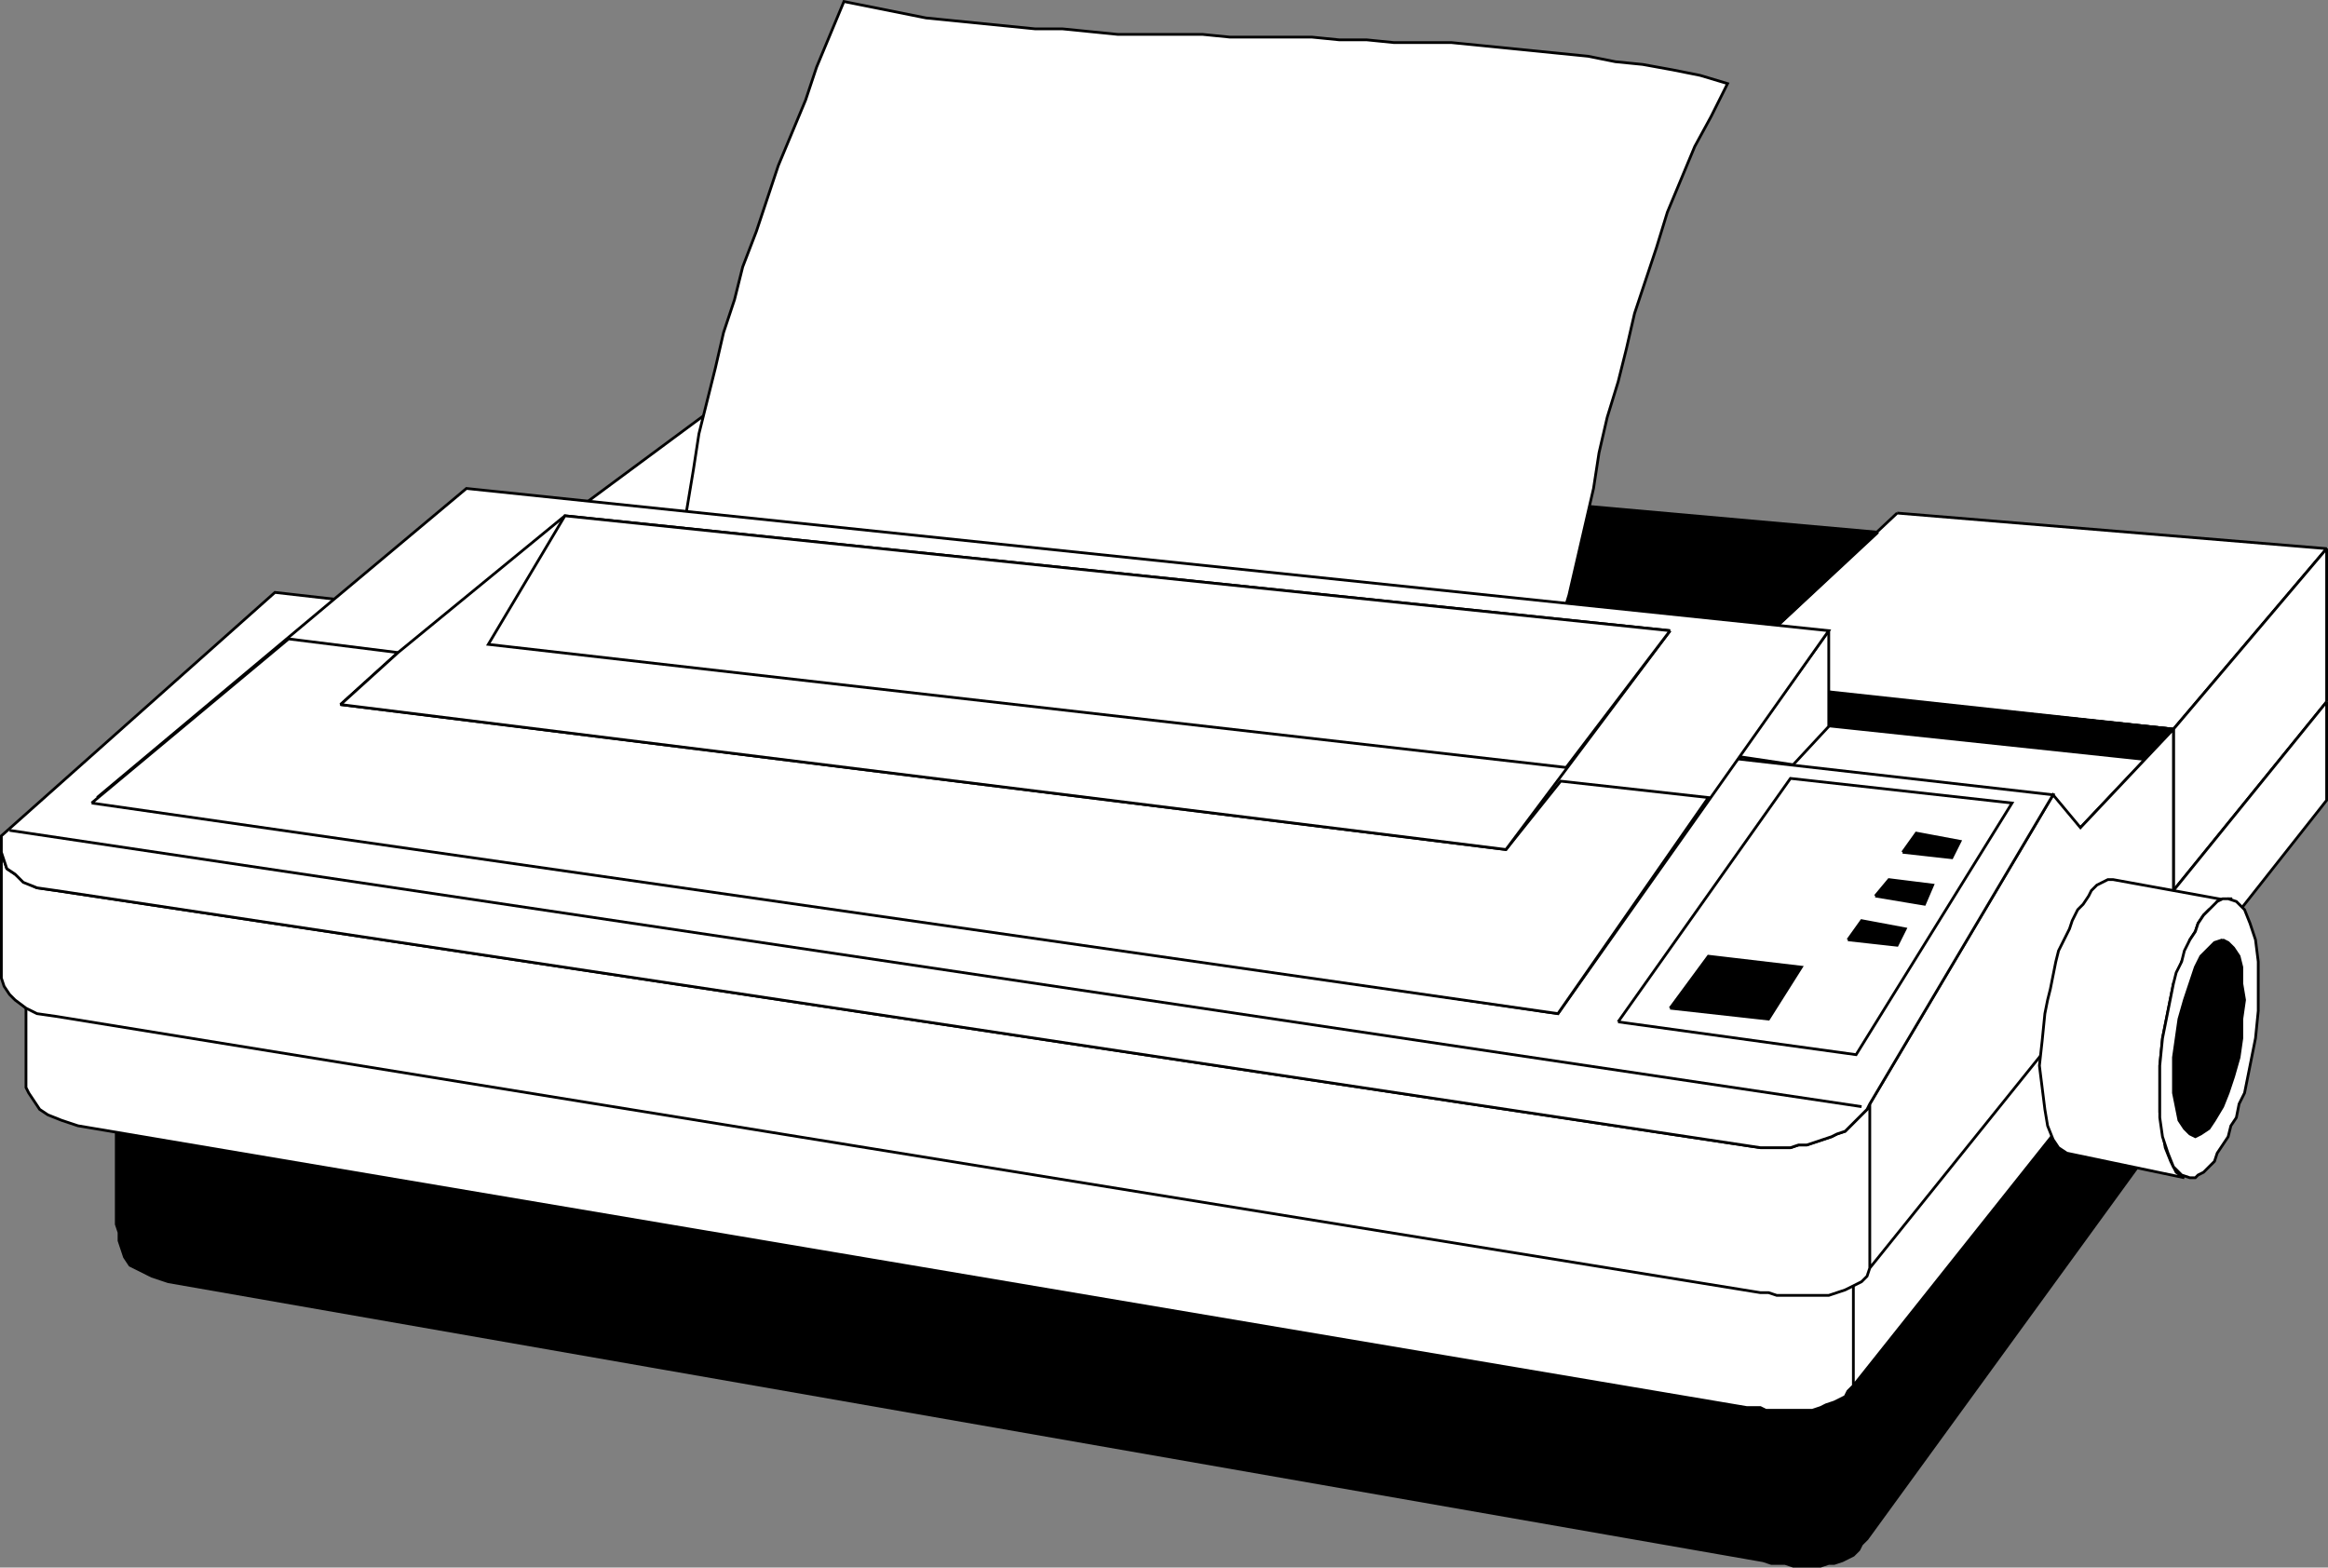
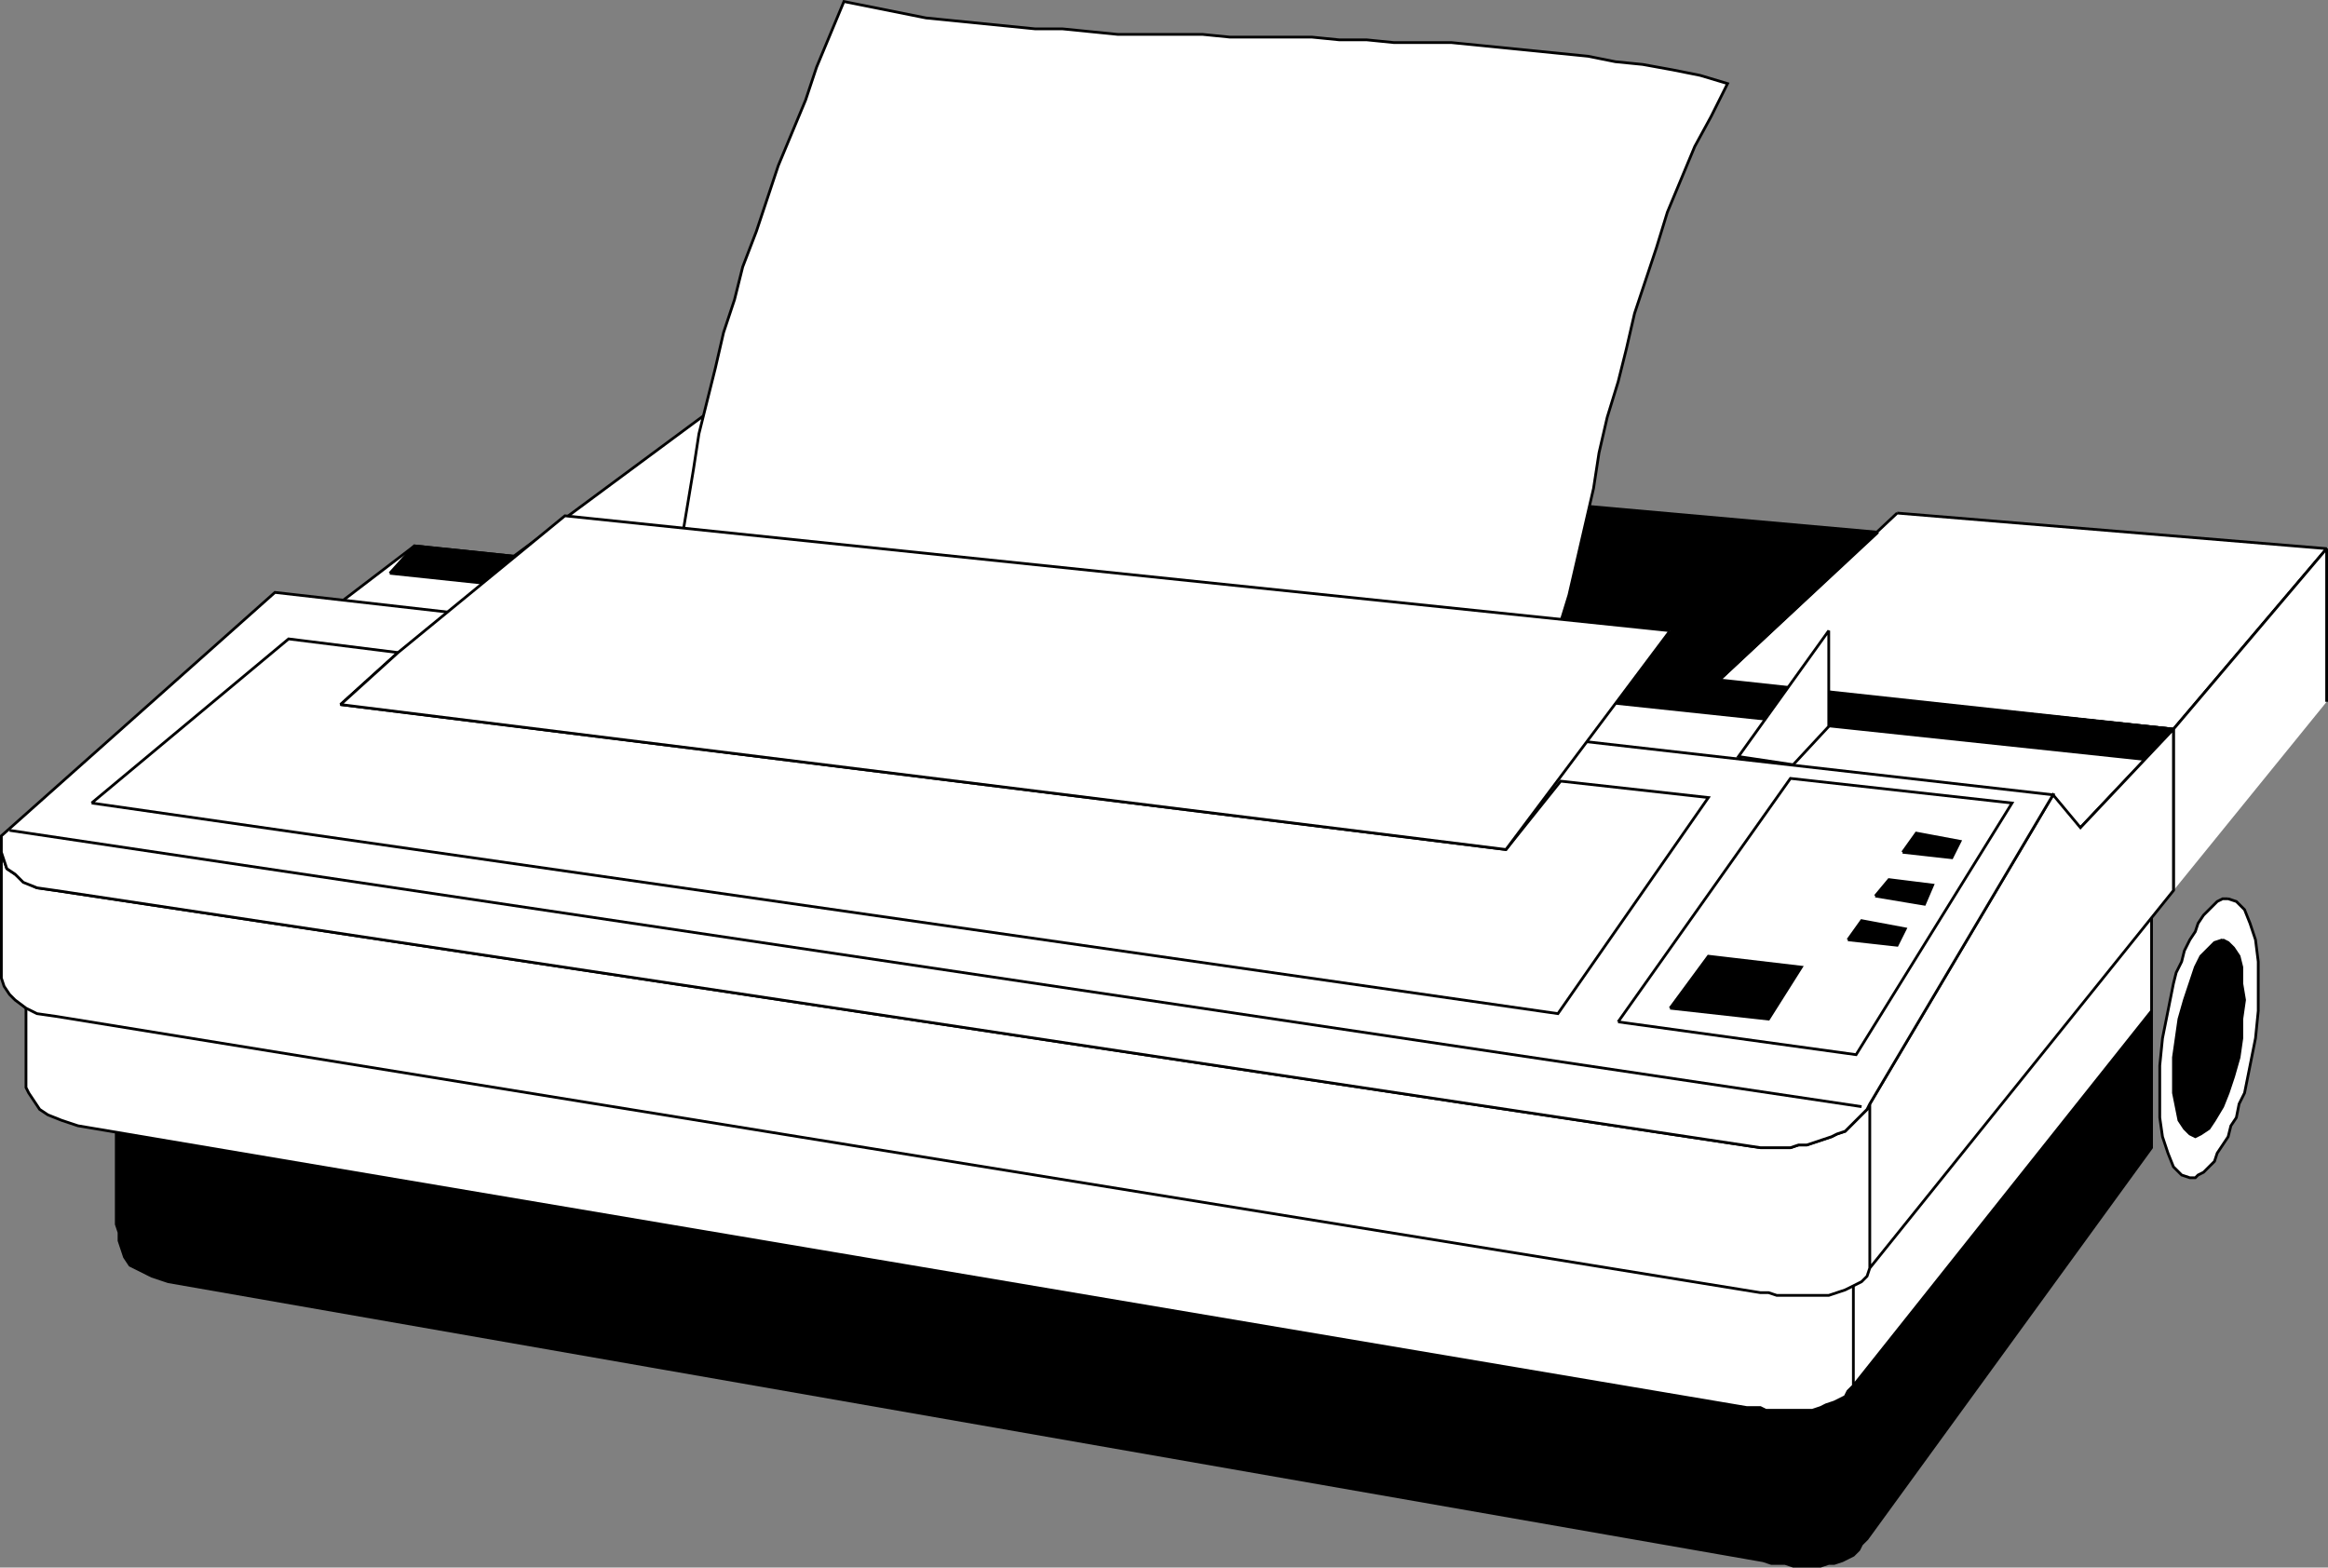
<svg xmlns="http://www.w3.org/2000/svg" width="851" height="573.071" version="1.2">
  <rect width="100%" height="100%" fill="#808080" stroke="none" />
  <g fill="none" fill-rule="evenodd" stroke="#000" stroke-miterlimit="2" font-family="'Sans Serif'" font-size="12.5" font-weight="400">
    <path fill="#fff" d="m693.5 187.57 157 13-56 66-166-18 65-61m-429-41 168 14-79 60-166-17 77-57" vector-effect="non-scaling-stroke" />
    <path fill="#000" d="m686.5 194.57-269-24-64 50 275 28 58-54" vector-effect="non-scaling-stroke" />
-     <path fill="#fff" d="M850.5 256.57v-56l-56 66v59l56-69" vector-effect="non-scaling-stroke" />
-     <path fill="#fff" d="M850.5 256.57v36l-56 71v-38l56-69" vector-effect="non-scaling-stroke" />
+     <path fill="#fff" d="M850.5 256.57v-56l-56 66v59" vector-effect="non-scaling-stroke" />
    <path fill="#000" d="m42.5 400.57 640 100v62l-2 2-1 2-2 2-2 1-2 1-3 1h-2l-3 1h-10l-3-1h-5l-3-1-583-102-6-2-4-2-4-2-2-3-1-3-1-3v-3l-1-3v-47m640 100 104-140v59l-104 143v-62" vector-effect="non-scaling-stroke" />
    <path fill="#fff" d="M9.5 346.57v6l1 3 1 2 3 3 3 2 5 2 6 2 610 96h13l3-1 3-1h3l2-1 3-2 2-1 3-2 2-1 2-2 1-2 2-2v59l-2 2-1 2-2 1-2 1-3 1-2 1-3 1h-17l-2-1h-5l-610-103-6-2-5-2-3-2-2-3-2-3-1-2v-51m668 101 109-135v57l-109 137v-59m-564-219 647 74 34-36-643-67-38 29" vector-effect="non-scaling-stroke" />
    <path fill="#000" d="m142.5 209.57 641 68 11-11-643-67-9 10" vector-effect="non-scaling-stroke" />
    <path fill="#fff" d="m683.5 403.57 67-113 10 12 34-36v59l-111 138v-60m-683-98v6l1 3 1 3 3 2 4 3 4 2 7 1 623 94h11l3-1h3l3-1 3-1 3-1 2-1 3-1 2-2 2-2 2-2 2-2 1-2v60l-1 3-2 2-2 1-2 1-2 1-3 1-3 1h-19l-3-1h-3l-623-101-7-1-4-2-4-3-2-2-2-3-1-3v-52" vector-effect="non-scaling-stroke" />
    <path fill="#fff" d="m20.5 325.57 623 94h11l3-1h3l3-1 3-1 3-1 2-1 3-1 2-2 2-2 2-2 2-2 1-2 67-113-650-74-100 89v6l1 3 1 3 3 2 3 3 5 2 7 1" vector-effect="non-scaling-stroke" />
    <path d="m680.5 404.57-677-101m677 101-677-101" vector-effect="non-scaling-stroke" />
    <path fill="#fff" d="m655.5 279.57-20-3 33-46v35l-13 14m-406-84 2-12 2-12 2-13 3-12 3-12 3-13 4-12 3-12 5-13 4-12 4-12 5-12 5-12 4-12 5-12 5-12 10 2 10 2 10 2 10 1 10 1 10 1 10 1h10l10 1 10 1h31l10 1h30l10 1h10l10 1h21l10 1 10 1 10 1 10 1 10 1 10 2 10 1 11 2 10 2 10 3-6 12-6 11-5 12-5 12-4 13-4 12-4 12-3 13-3 12-4 13-3 13-2 13-3 13-3 13-3 13-4 13-10-2-10-1-10-1-10-1-10-1-10-1-10-1-10-1-10-1-10-1-10-1-10-2-10-1-10-1-10-1-10-1-10-1-10-1-10-1-10-1-10-1-10-1-10-1-10-1-10-1-10-2-10-1-10-1-10-1-10-1-10-1-10-1" vector-effect="non-scaling-stroke" />
-     <path fill="#fff" d="m35.5 291.57 534 79 99-140-498-52-135 113" vector-effect="non-scaling-stroke" />
    <path fill="#fff" d="m33.5 293.57 536 77 55-79-54-6-20 25-426-53 21-19-40-5-72 60" vector-effect="non-scaling-stroke" />
    <path fill="#fff" d="m610.5 230.57-60 80-426-53 21-19 61-50 404 42" vector-effect="non-scaling-stroke" />
-     <path fill="#fff" d="m610.5 230.57-38 50-394-45 28-47 404 42m188 200-3-2-2-4-2-5-1-6-1-7v-17l1-10 1-5 1-5 1-5 1-5 2-4 1-4 2-4 1-4 2-3 1-3 2-3 2-2 2-1 1-2h2l2-1h1v1h1l-44-8h-2l-2 1-2 1-2 2-1 2-2 3-2 2-2 4-1 3-2 4-2 4-1 4-1 5-1 5-1 4-1 5-1 10-1 9 1 8 1 8 1 6 2 5 2 3 3 2 43 9" vector-effect="non-scaling-stroke" />
    <path fill="#fff" d="m814.5 328.57 3 1 3 3 2 5 2 6 1 8v18l-1 10-1 5-1 5-1 5-1 5-2 4-1 5-2 3-1 4-2 3-2 3-1 3-2 2-2 2-2 1-1 1h-2l-3-1-3-3-2-5-2-6-1-7v-19l1-10 1-5 1-5 1-5 1-5 1-4 2-4 1-4 2-4 2-3 1-3 2-3 2-2 2-2 1-1 2-1h2" vector-effect="non-scaling-stroke" />
    <path fill="#000" d="m812.5 343.57 2 1 2 2 2 3 1 4v6l1 6-1 7v7l-1 7-2 7-2 6-2 5-3 5-2 3-3 2-2 1-2-1-2-2-2-3-1-5-1-5v-13l1-7 1-7 2-7 2-6 2-6 2-4 3-3 2-2 3-1" vector-effect="non-scaling-stroke" />
    <path fill="#fff" d="m591.5 373.57 87 12 57-92-81-9-63 89" vector-effect="non-scaling-stroke" />
    <path fill="#000" d="m610.5 368.57 36 4 12-19-34-4-14 19m65-25 18 2 3-6-16-3-5 7m10-16 18 3 3-7-16-2-5 6m10-16 18 2 3-6-16-3-5 7" vector-effect="non-scaling-stroke" />
  </g>
</svg>